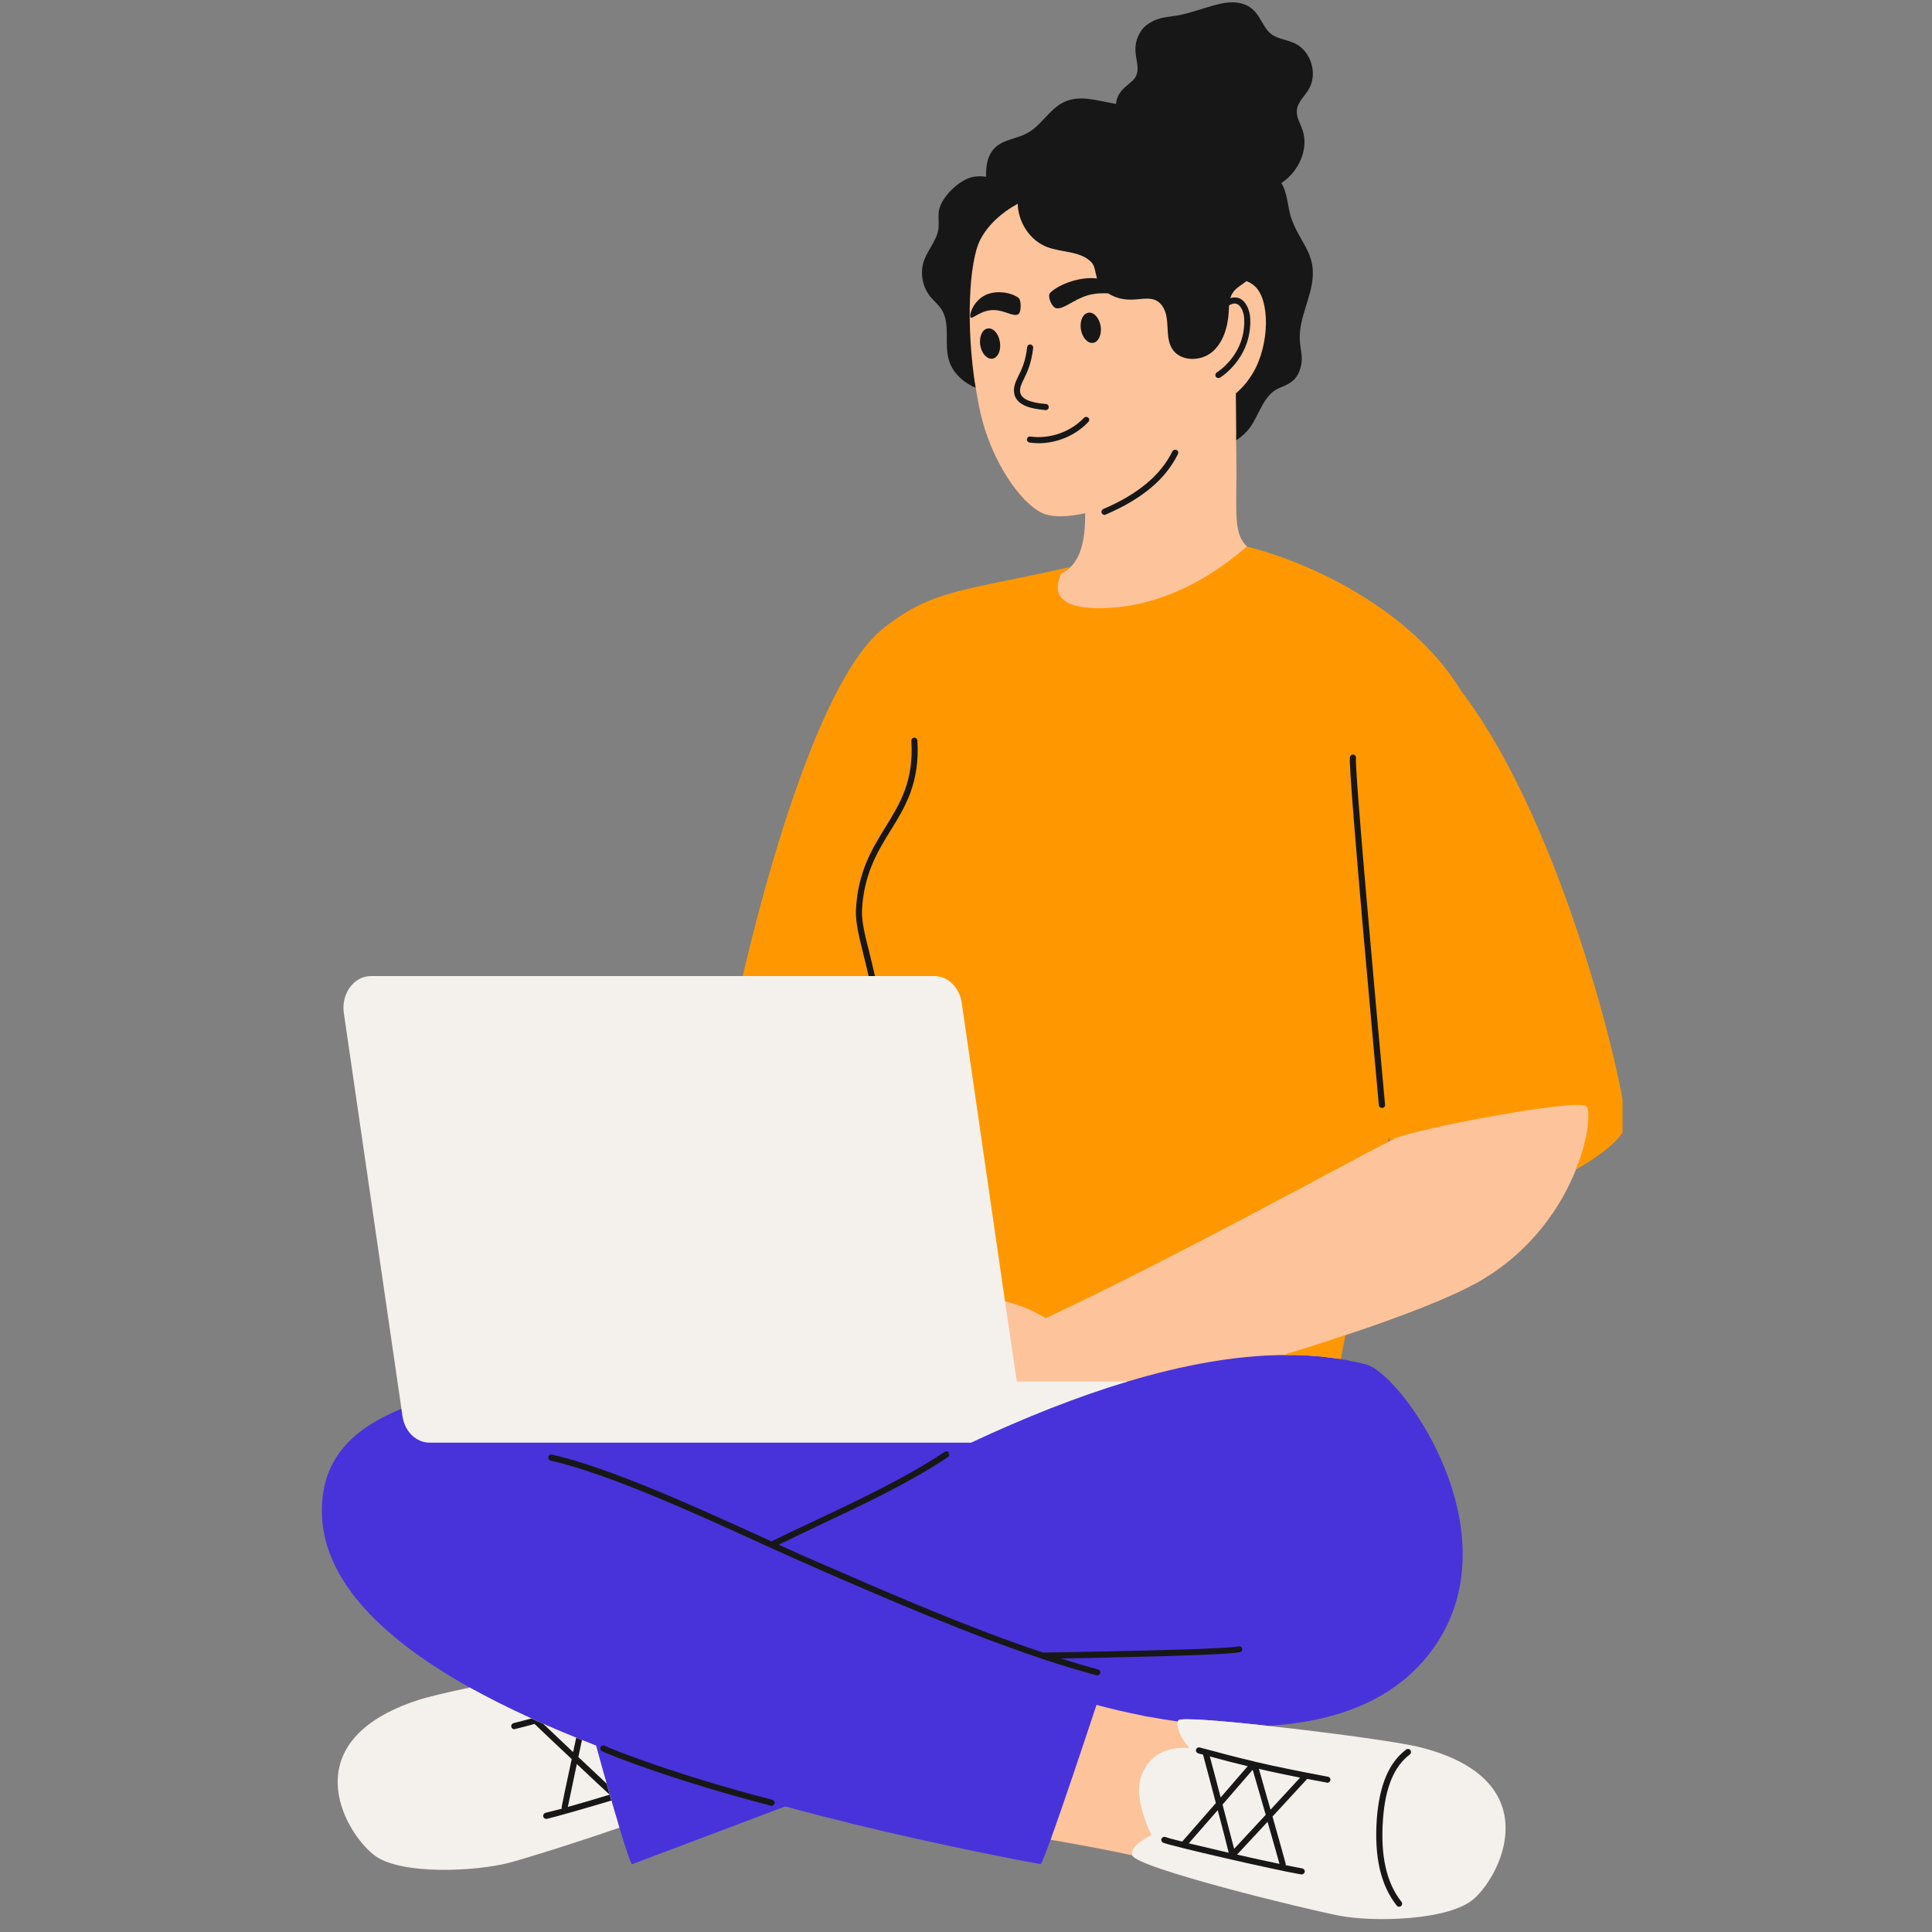
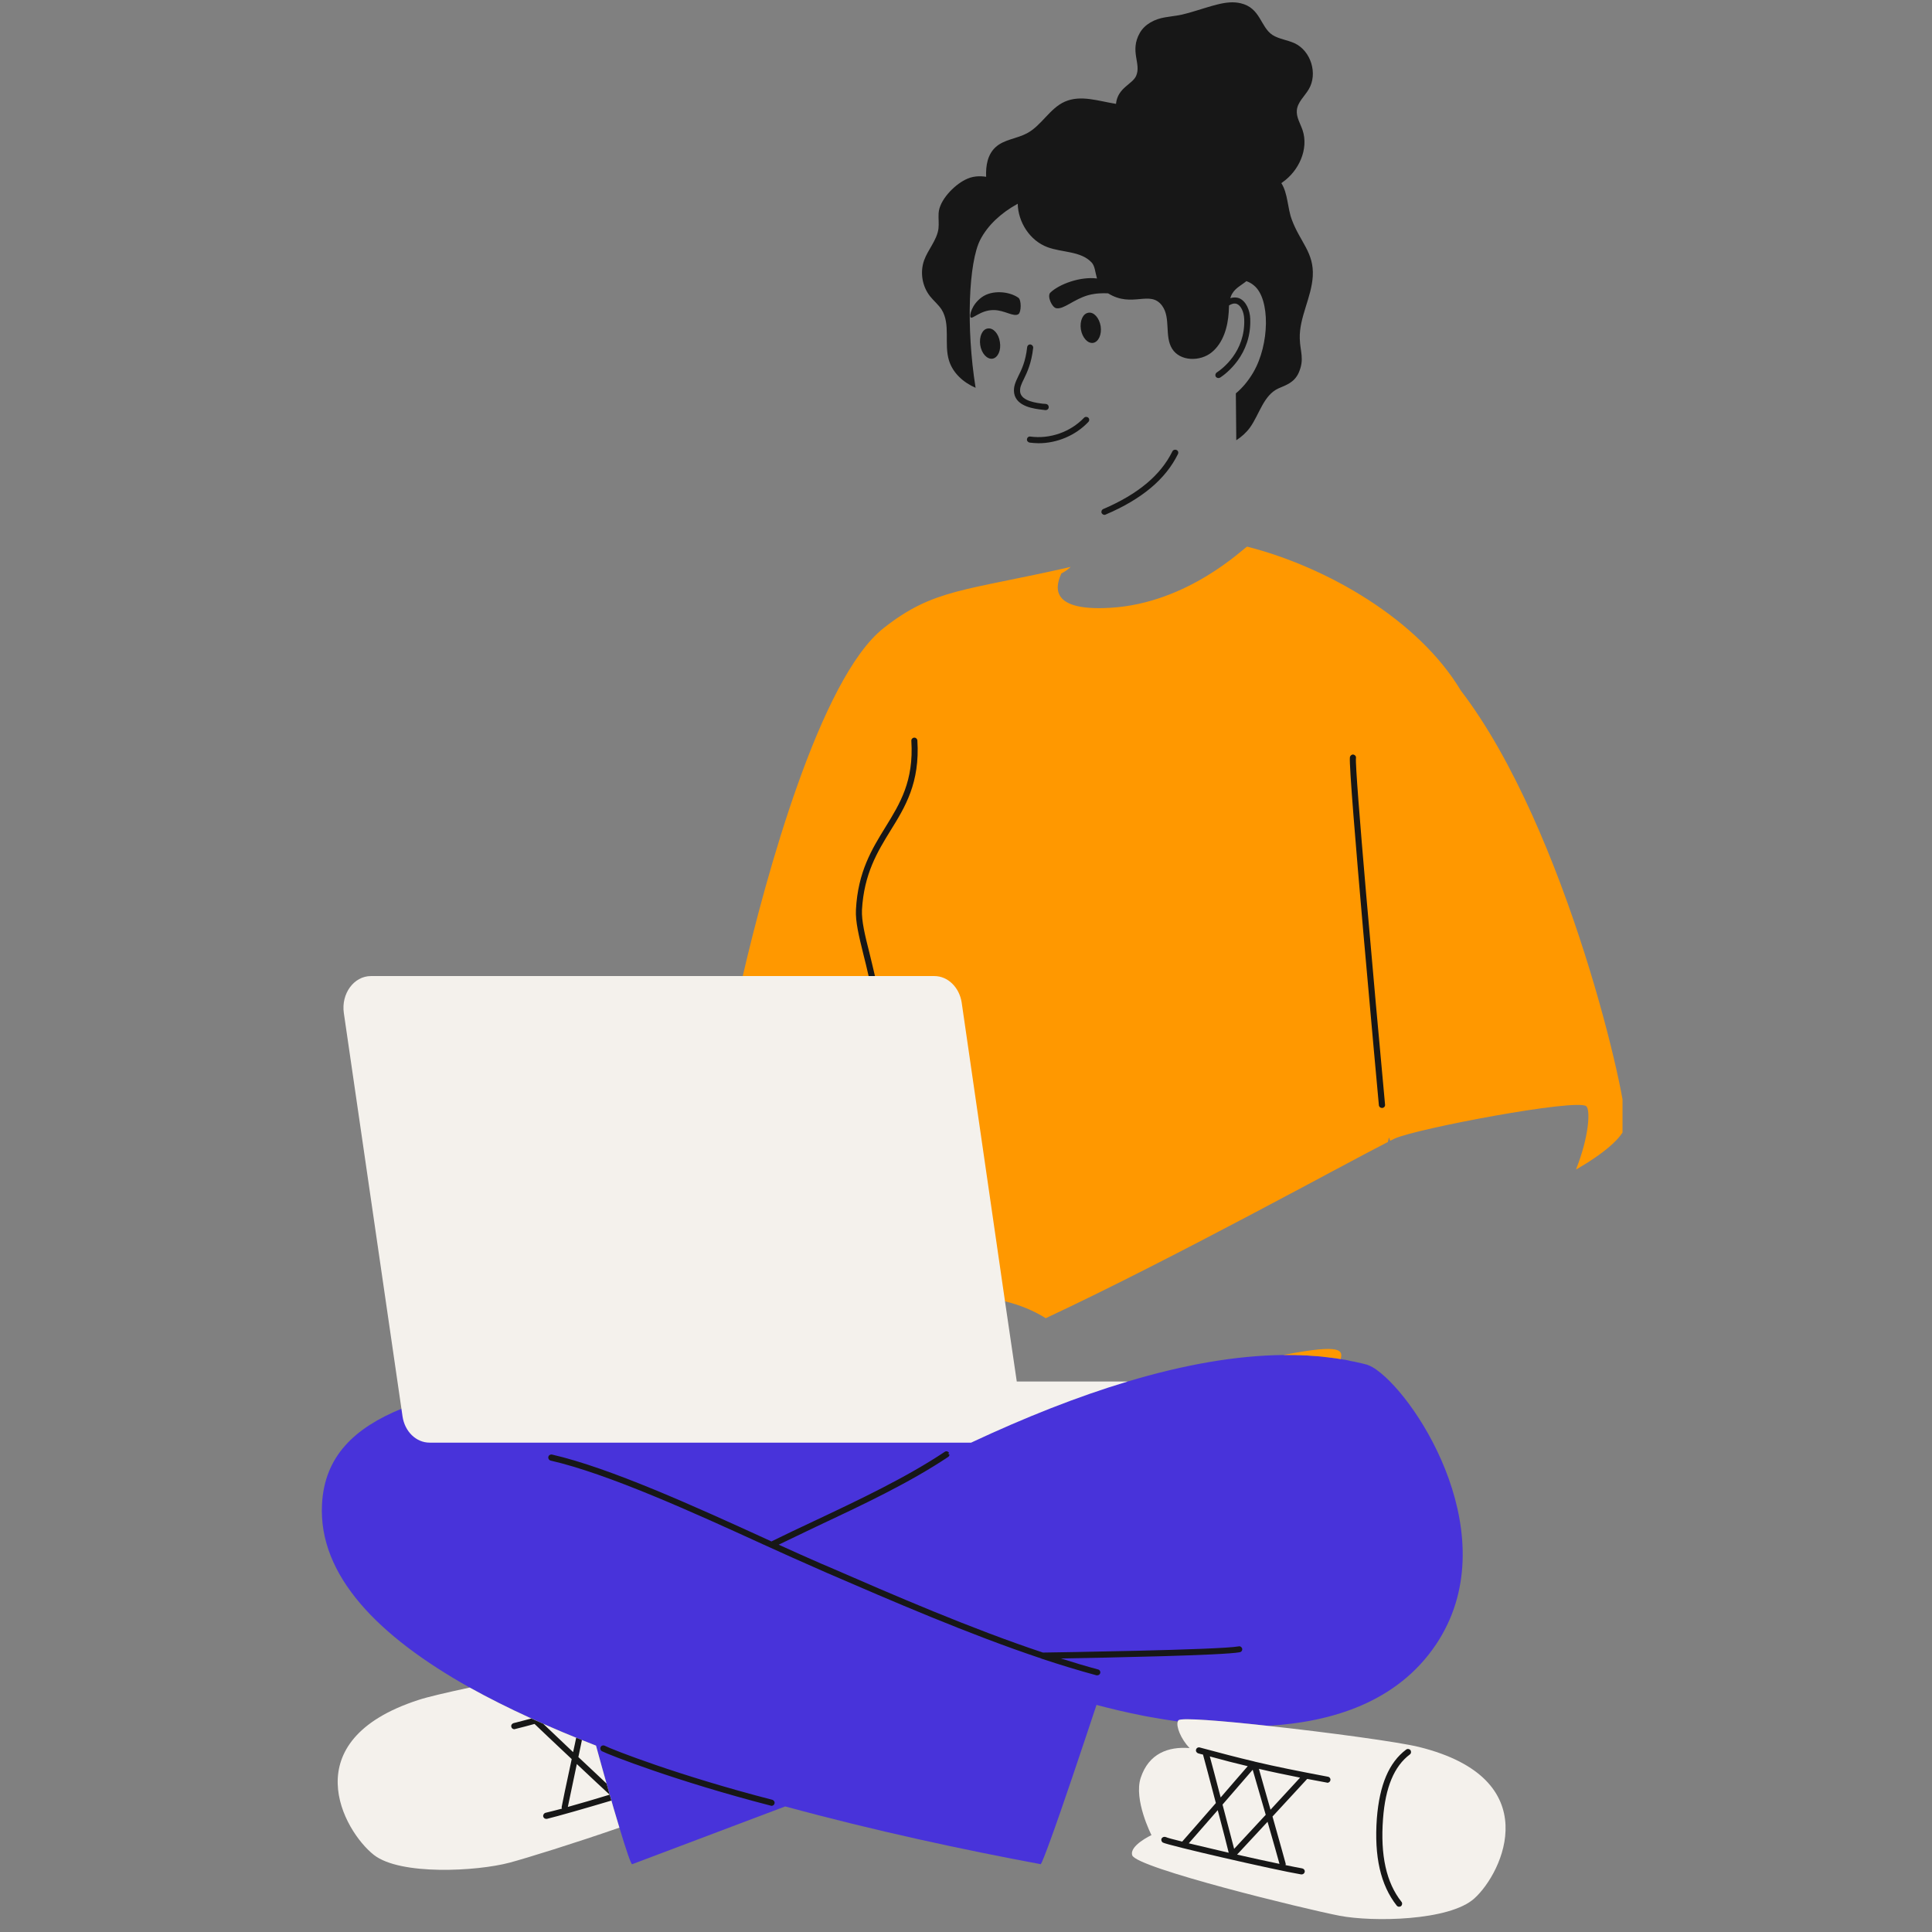
<svg xmlns="http://www.w3.org/2000/svg" width="65" zoomAndPan="magnify" viewBox="0 0 48.75 48.75" height="65" preserveAspectRatio="xMidYMid meet" version="1.0">
  <rect x="0" y="0" width="48.75" height="48.75" fill="#808080" stroke="none" />
  <defs>
    <clipPath id="542f02515b">
      <path d="M 8 0 L 40.941 0 L 40.941 48.5 L 8 48.5 Z M 8 0 " clip-rule="nonzero" />
    </clipPath>
    <clipPath id="91e279b8e9">
      <path d="M 18 13 L 40.941 13 L 40.941 35 L 18 35 Z M 18 13 " clip-rule="nonzero" />
    </clipPath>
    <clipPath id="57e99574b1">
      <path d="M 8 24 L 38 24 L 38 48.5 L 8 48.5 Z M 8 24 " clip-rule="nonzero" />
    </clipPath>
    <clipPath id="b1b066f040">
      <path d="M 12 0 L 36 0 L 36 48.5 L 12 48.5 Z M 12 0 " clip-rule="nonzero" />
    </clipPath>
  </defs>
  <g clip-path="url(#542f02515b)">
-     <path fill="#fdc39b" d="M 36.781 17.48 L 36.773 17.473 C 35.703 15.676 33.363 14.391 31.5 13.902 L 31.473 13.93 L 31.406 13.867 C 31.402 13.863 31.398 13.859 31.391 13.852 C 31.434 13.82 31.461 13.797 31.469 13.793 C 31.133 13.492 31.199 12.945 31.199 11.98 C 31.199 11.66 31.195 11.328 31.191 10.992 C 31.301 10.918 31.391 10.828 31.465 10.727 C 31.539 10.621 31.602 10.5 31.664 10.379 C 31.797 10.117 31.938 9.844 32.219 9.715 C 32.246 9.703 32.273 9.691 32.301 9.68 C 32.461 9.609 32.598 9.551 32.68 9.367 C 32.773 9.148 32.754 9.008 32.73 8.828 C 32.719 8.746 32.703 8.652 32.699 8.547 C 32.691 8.242 32.781 7.949 32.871 7.668 C 32.945 7.43 33.016 7.199 33.027 6.965 C 33.051 6.605 32.918 6.371 32.762 6.102 C 32.676 5.945 32.582 5.781 32.508 5.582 C 32.457 5.449 32.434 5.312 32.406 5.176 C 32.371 4.988 32.34 4.812 32.25 4.672 L 32.199 4.594 L 32.277 4.539 C 32.285 4.535 32.289 4.531 32.297 4.527 C 32.301 4.523 32.305 4.523 32.309 4.52 C 32.715 4.238 32.914 3.719 32.773 3.312 C 32.758 3.27 32.742 3.223 32.723 3.18 C 32.668 3.055 32.613 2.922 32.625 2.773 C 32.641 2.605 32.738 2.477 32.832 2.355 C 32.871 2.301 32.91 2.254 32.941 2.203 C 33.039 2.039 33.059 1.828 32.996 1.625 C 32.93 1.418 32.797 1.258 32.621 1.176 C 32.555 1.145 32.48 1.125 32.402 1.102 C 32.285 1.066 32.168 1.031 32.059 0.961 C 31.918 0.871 31.836 0.73 31.758 0.598 C 31.648 0.41 31.547 0.238 31.281 0.176 C 31.223 0.16 31.164 0.156 31.098 0.156 C 30.883 0.156 30.648 0.227 30.348 0.32 C 30.242 0.352 30.133 0.387 30.012 0.422 C 29.832 0.473 29.73 0.488 29.602 0.504 C 29.547 0.512 29.488 0.52 29.41 0.531 C 29.152 0.574 28.945 0.699 28.848 0.875 C 28.711 1.117 28.742 1.305 28.773 1.492 C 28.801 1.641 28.828 1.793 28.758 1.953 C 28.715 2.055 28.629 2.125 28.539 2.199 C 28.41 2.305 28.277 2.414 28.254 2.621 L 28.254 2.629 L 28.242 2.73 L 28.145 2.715 C 28.047 2.699 27.953 2.68 27.859 2.664 C 27.656 2.621 27.465 2.582 27.281 2.582 C 27.141 2.582 27.02 2.605 26.906 2.656 C 26.727 2.734 26.586 2.887 26.438 3.043 C 26.297 3.195 26.148 3.348 25.961 3.449 C 25.852 3.508 25.73 3.547 25.617 3.582 C 25.457 3.633 25.305 3.68 25.191 3.777 C 25.039 3.918 24.969 4.137 24.977 4.457 L 24.984 4.574 L 24.867 4.559 C 24.816 4.551 24.77 4.547 24.723 4.547 C 24.605 4.547 24.496 4.57 24.398 4.621 C 24.117 4.762 23.797 5.109 23.781 5.387 C 23.777 5.438 23.777 5.488 23.781 5.543 C 23.781 5.621 23.785 5.699 23.773 5.781 C 23.75 5.973 23.656 6.137 23.562 6.293 C 23.504 6.398 23.445 6.5 23.406 6.609 C 23.312 6.875 23.367 7.191 23.543 7.414 C 23.578 7.461 23.617 7.5 23.66 7.543 C 23.723 7.609 23.785 7.676 23.836 7.758 C 23.988 7.996 23.988 8.27 23.988 8.535 C 23.988 8.723 23.988 8.902 24.039 9.066 C 24.113 9.316 24.32 9.535 24.602 9.668 C 24.641 9.926 24.688 10.18 24.742 10.43 C 25.02 11.645 25.75 12.688 26.297 12.945 C 26.543 13.059 26.934 13.051 27.383 12.949 C 27.383 13.059 27.379 13.16 27.375 13.25 C 27.344 13.809 27.203 14.117 27.016 14.305 C 26.953 14.363 26.891 14.41 26.824 14.445 C 26.297 14.562 25.852 14.656 25.453 14.734 C 23.98 15.035 23.305 15.172 22.355 15.922 C 20.66 17.258 19.23 22.941 18.836 24.652 L 18.816 24.727 L 9.359 24.727 C 9.203 24.727 9.055 24.797 8.941 24.926 C 8.801 25.09 8.738 25.32 8.77 25.551 L 10.234 35.609 L 10.164 35.637 C 8.875 36.168 8.277 36.887 8.223 37.961 C 8.141 39.559 9.379 41.086 11.898 42.496 L 12.121 42.621 L 11.871 42.676 C 11.238 42.812 10.781 42.922 10.586 42.984 C 9.43 43.359 8.773 43.93 8.641 44.68 C 8.492 45.516 9.051 46.379 9.496 46.73 C 9.785 46.957 10.395 47.086 11.203 47.086 C 11.785 47.086 12.426 47.016 12.836 46.906 C 13.227 46.801 14.438 46.426 15.598 46.027 L 15.691 45.992 L 15.719 46.09 C 15.883 46.621 15.957 46.836 15.992 46.922 L 19.809 45.48 L 19.84 45.488 C 21.801 46.023 23.945 46.508 26.211 46.93 C 26.238 46.863 26.297 46.719 26.418 46.387 L 26.445 46.312 L 26.523 46.328 C 26.531 46.328 26.535 46.328 26.543 46.328 C 26.531 46.359 26.52 46.391 26.508 46.422 C 27.145 46.531 27.73 46.641 28.266 46.75 C 28.371 46.773 28.473 46.793 28.57 46.816 C 28.559 46.781 28.562 46.75 28.57 46.715 L 28.594 46.723 L 28.641 46.723 L 28.66 46.773 C 28.867 47.059 32.754 48.039 33.816 48.242 C 34.094 48.297 34.484 48.328 34.895 48.328 C 35.715 48.328 36.734 48.195 37.137 47.832 C 37.555 47.453 38.051 46.551 37.844 45.73 C 37.66 44.992 36.965 44.469 35.785 44.176 C 35.332 44.062 33.586 43.82 31.969 43.641 L 31.973 43.449 C 33.922 43.344 35.328 42.668 36.152 41.441 C 37.949 38.766 35.633 35.324 34.68 34.645 C 34.652 34.625 34.625 34.605 34.598 34.59 L 34.586 34.586 C 34.562 34.57 34.539 34.559 34.52 34.547 L 34.508 34.543 C 34.488 34.535 34.469 34.531 34.449 34.523 C 34.438 34.52 34.375 34.504 34.375 34.504 C 34.316 34.492 34.262 34.477 34.203 34.465 C 34.176 34.457 34.148 34.453 34.121 34.445 L 34.07 34.438 C 34.031 34.43 33.992 34.422 33.949 34.414 C 33.918 34.406 33.887 34.402 33.852 34.395 L 33.715 34.375 L 33.734 34.277 C 33.773 34.09 33.809 33.906 33.844 33.727 C 33.879 33.715 33.914 33.703 33.949 33.691 C 35.348 33.227 36.586 32.75 37.289 32.355 C 38.641 31.59 39.391 30.449 39.766 29.512 C 39.785 29.461 39.801 29.414 39.82 29.367 C 40.445 29 40.875 28.621 40.922 28.387 C 41.016 27.926 39.422 20.93 36.781 17.48 Z M 28.992 43.32 C 28.953 43.316 28.91 43.309 28.867 43.297 C 28.867 43.297 28.863 43.297 28.863 43.297 L 28.883 43.203 C 28.926 43.211 28.969 43.219 29.008 43.227 Z M 35.164 28.742 C 35.141 28.754 35.109 28.77 35.078 28.785 C 35.059 28.797 35.039 28.805 35.02 28.816 C 34.984 28.832 34.945 28.852 34.906 28.875 L 35.031 28.359 Z M 35.164 28.742 " fill-opacity="1" fill-rule="nonzero" />
-   </g>
+     </g>
  <path fill="#4833da" d="M 36.234 41.496 C 35.258 42.949 33.609 43.457 31.98 43.547 C 30.809 43.418 29.816 43.34 29.738 43.406 C 29.73 43.414 29.723 43.426 29.719 43.438 C 29.465 43.402 29.223 43.363 28.992 43.32 C 28.949 43.312 28.906 43.305 28.867 43.297 C 28.387 43.203 27.977 43.102 27.668 43.02 C 27.301 44.125 26.809 45.598 26.508 46.422 C 26.383 46.766 26.293 46.996 26.262 47.039 C 24.328 46.68 22.07 46.195 19.812 45.582 L 15.953 47.039 C 15.926 47.059 15.797 46.672 15.629 46.117 C 15.449 45.527 15.23 44.746 15.039 44.047 C 13.879 43.598 12.801 43.109 11.852 42.582 C 9.551 41.293 8.031 39.758 8.125 37.957 C 8.188 36.746 8.941 36.035 10.129 35.547 C 10.129 35.547 27.191 35.238 28.457 34.859 C 29.852 34.441 31.172 34.203 32.383 34.191 C 32.418 34.191 32.449 34.191 32.48 34.191 C 32.516 34.191 32.551 34.191 32.586 34.191 C 32.645 34.191 32.703 34.191 32.762 34.195 C 32.801 34.195 32.844 34.195 32.883 34.199 C 32.934 34.199 32.988 34.203 33.039 34.207 C 33.082 34.211 33.121 34.211 33.164 34.215 C 33.215 34.219 33.262 34.223 33.312 34.227 C 33.355 34.23 33.395 34.234 33.438 34.242 C 33.484 34.246 33.531 34.25 33.578 34.258 C 33.621 34.262 33.664 34.27 33.707 34.273 C 33.746 34.281 33.789 34.289 33.832 34.293 C 33.836 34.297 33.84 34.297 33.844 34.297 C 33.887 34.305 33.93 34.309 33.969 34.316 C 34.016 34.328 34.062 34.336 34.109 34.348 C 34.148 34.355 34.188 34.359 34.227 34.371 C 34.285 34.383 34.34 34.398 34.398 34.41 C 34.422 34.418 34.449 34.422 34.473 34.43 C 34.477 34.43 34.477 34.43 34.48 34.43 C 34.5 34.438 34.523 34.445 34.547 34.457 C 34.551 34.457 34.555 34.457 34.559 34.461 C 34.582 34.473 34.609 34.484 34.637 34.5 C 34.641 34.504 34.645 34.504 34.648 34.508 C 34.676 34.523 34.707 34.543 34.738 34.566 C 34.738 34.566 34.738 34.566 34.742 34.57 C 35.805 35.328 38.023 38.828 36.234 41.496 Z M 36.234 41.496 " fill-opacity="1" fill-rule="nonzero" />
  <g clip-path="url(#91e279b8e9)">
-     <path fill="#ff9800" d="M 32.383 34.191 C 32.914 34.027 33.441 33.859 33.949 33.691 C 33.91 33.891 33.871 34.09 33.832 34.293 C 33.789 34.289 33.746 34.281 33.707 34.273 C 33.664 34.27 33.621 34.262 33.578 34.258 C 33.531 34.25 33.484 34.246 33.438 34.242 C 33.395 34.234 33.355 34.23 33.312 34.227 C 33.262 34.223 33.215 34.219 33.164 34.215 C 33.121 34.211 33.082 34.211 33.039 34.207 C 32.988 34.203 32.934 34.199 32.883 34.199 C 32.844 34.195 32.801 34.195 32.762 34.195 C 32.703 34.191 32.645 34.191 32.586 34.191 C 32.551 34.191 32.516 34.191 32.48 34.191 C 32.449 34.191 32.418 34.191 32.383 34.191 Z M 36.859 17.422 C 35.793 15.641 33.492 14.309 31.469 13.793 C 31.391 13.82 29.988 15.219 28.023 15.336 C 26.352 15.438 26.688 14.691 26.781 14.469 C 26.863 14.43 26.941 14.375 27.016 14.305 C 24.328 14.918 23.555 14.855 22.297 15.848 C 20.691 17.109 19.312 22.164 18.742 24.629 L 25.359 32.836 C 25.727 32.926 26.074 33.066 26.387 33.262 C 29.621 31.75 33.941 29.363 35.02 28.816 C 35.027 28.777 35.039 28.738 35.047 28.699 C 35.059 28.727 35.066 28.758 35.078 28.785 C 35.121 28.762 35.16 28.746 35.191 28.73 C 35.73 28.48 39.793 27.711 40.027 27.914 C 40.133 28.008 40.098 28.676 39.766 29.512 C 40.449 29.121 40.957 28.699 41.016 28.406 C 41.113 27.922 39.543 20.926 36.859 17.422 Z M 36.859 17.422 " fill-opacity="1" fill-rule="nonzero" />
+     <path fill="#ff9800" d="M 32.383 34.191 C 33.91 33.891 33.871 34.09 33.832 34.293 C 33.789 34.289 33.746 34.281 33.707 34.273 C 33.664 34.27 33.621 34.262 33.578 34.258 C 33.531 34.25 33.484 34.246 33.438 34.242 C 33.395 34.234 33.355 34.23 33.312 34.227 C 33.262 34.223 33.215 34.219 33.164 34.215 C 33.121 34.211 33.082 34.211 33.039 34.207 C 32.988 34.203 32.934 34.199 32.883 34.199 C 32.844 34.195 32.801 34.195 32.762 34.195 C 32.703 34.191 32.645 34.191 32.586 34.191 C 32.551 34.191 32.516 34.191 32.48 34.191 C 32.449 34.191 32.418 34.191 32.383 34.191 Z M 36.859 17.422 C 35.793 15.641 33.492 14.309 31.469 13.793 C 31.391 13.82 29.988 15.219 28.023 15.336 C 26.352 15.438 26.688 14.691 26.781 14.469 C 26.863 14.43 26.941 14.375 27.016 14.305 C 24.328 14.918 23.555 14.855 22.297 15.848 C 20.691 17.109 19.312 22.164 18.742 24.629 L 25.359 32.836 C 25.727 32.926 26.074 33.066 26.387 33.262 C 29.621 31.75 33.941 29.363 35.02 28.816 C 35.027 28.777 35.039 28.738 35.047 28.699 C 35.059 28.727 35.066 28.758 35.078 28.785 C 35.121 28.762 35.16 28.746 35.191 28.73 C 35.73 28.48 39.793 27.711 40.027 27.914 C 40.133 28.008 40.098 28.676 39.766 29.512 C 40.449 29.121 40.957 28.699 41.016 28.406 C 41.113 27.922 39.543 20.926 36.859 17.422 Z M 36.859 17.422 " fill-opacity="1" fill-rule="nonzero" />
  </g>
  <g clip-path="url(#57e99574b1)">
    <path fill="#f4f1ec" d="M 15.039 44.047 C 15.23 44.746 15.449 45.527 15.629 46.117 C 14.492 46.512 13.281 46.887 12.859 47 C 12.039 47.219 10.102 47.328 9.434 46.805 C 8.668 46.203 7.391 43.922 10.559 42.895 C 10.77 42.824 11.25 42.711 11.852 42.582 C 12.801 43.109 13.879 43.598 15.039 44.047 Z M 35.809 44.082 C 35.332 43.961 33.508 43.711 31.98 43.547 C 30.809 43.418 29.816 43.34 29.738 43.406 C 29.73 43.414 29.723 43.426 29.719 43.438 C 29.672 43.559 29.793 43.875 30.016 44.109 C 29.477 44.066 28.988 44.246 28.785 44.855 C 28.598 45.41 29.055 46.305 29.055 46.305 C 29.055 46.305 28.488 46.57 28.57 46.816 C 28.688 47.137 32.93 48.172 33.801 48.34 C 34.633 48.5 36.574 48.473 37.203 47.902 C 37.926 47.25 39.039 44.883 35.809 44.082 Z M 25.359 32.836 L 24.266 25.297 C 24.207 24.914 23.918 24.629 23.578 24.629 L 9.359 24.629 C 8.93 24.629 8.605 25.074 8.676 25.562 L 10.129 35.547 L 10.156 35.734 C 10.211 36.121 10.5 36.402 10.84 36.402 L 24.504 36.402 C 25.863 35.766 27.191 35.238 28.457 34.859 L 25.656 34.859 Z M 25.359 32.836 " fill-opacity="1" fill-rule="nonzero" />
  </g>
  <g clip-path="url(#b1b066f040)">
    <path fill="#171717" d="M 23.469 7.477 C 23.27 7.227 23.211 6.875 23.316 6.574 C 23.414 6.297 23.641 6.062 23.68 5.77 C 23.695 5.641 23.676 5.508 23.684 5.379 C 23.703 5.055 24.066 4.68 24.355 4.535 C 24.527 4.445 24.711 4.434 24.883 4.461 C 24.871 4.172 24.922 3.891 25.129 3.707 C 25.344 3.516 25.66 3.5 25.914 3.363 C 26.281 3.168 26.488 2.734 26.867 2.566 C 27.27 2.387 27.719 2.551 28.16 2.621 C 28.16 2.617 28.16 2.617 28.16 2.617 C 28.203 2.211 28.578 2.125 28.668 1.914 C 28.805 1.605 28.496 1.297 28.762 0.828 C 28.891 0.605 29.141 0.48 29.395 0.438 C 29.652 0.395 29.738 0.398 29.984 0.328 C 30.562 0.164 30.938 -0.004 31.305 0.082 C 31.809 0.199 31.801 0.68 32.109 0.883 C 32.277 0.988 32.484 1.008 32.664 1.09 C 33.078 1.281 33.258 1.859 33.023 2.254 C 32.918 2.43 32.742 2.578 32.723 2.781 C 32.707 2.957 32.809 3.113 32.867 3.281 C 33.027 3.758 32.777 4.309 32.363 4.598 C 32.355 4.605 32.34 4.613 32.332 4.621 C 32.5 4.883 32.484 5.246 32.598 5.547 C 32.805 6.105 33.16 6.375 33.125 6.969 C 33.094 7.508 32.781 8.008 32.797 8.543 C 32.805 8.875 32.922 9.059 32.77 9.406 C 32.656 9.656 32.453 9.715 32.258 9.801 C 31.883 9.973 31.781 10.449 31.543 10.785 C 31.449 10.914 31.328 11.023 31.195 11.109 C 31.191 10.719 31.188 10.32 31.184 9.926 C 31.34 9.797 31.492 9.621 31.621 9.402 C 32.039 8.691 32.055 7.539 31.641 7.203 C 31.582 7.152 31.516 7.117 31.449 7.094 C 31.441 7.102 31.43 7.109 31.422 7.117 C 31.309 7.203 31.176 7.273 31.102 7.395 C 31.074 7.434 31.059 7.477 31.043 7.523 C 31.133 7.496 31.207 7.504 31.262 7.523 C 31.445 7.594 31.539 7.836 31.547 8.039 C 31.586 8.957 30.922 9.441 30.789 9.527 C 30.773 9.535 30.762 9.539 30.746 9.539 C 30.719 9.539 30.695 9.527 30.68 9.508 C 30.656 9.469 30.668 9.422 30.703 9.398 C 30.824 9.32 31.43 8.883 31.395 8.047 C 31.387 7.863 31.309 7.707 31.207 7.668 C 31.141 7.645 31.074 7.668 31.012 7.707 C 31.008 7.766 31.008 7.82 31.004 7.879 C 30.98 8.254 30.867 8.652 30.574 8.891 C 30.281 9.129 29.773 9.121 29.574 8.797 C 29.379 8.48 29.547 8.02 29.324 7.715 C 29.023 7.305 28.57 7.781 27.961 7.402 C 27.82 7.395 27.645 7.398 27.457 7.449 C 27.086 7.555 26.844 7.812 26.652 7.777 C 26.543 7.758 26.414 7.469 26.504 7.383 C 26.734 7.164 27.266 6.973 27.68 7.027 C 27.633 6.863 27.629 6.711 27.543 6.621 C 27.27 6.332 26.805 6.375 26.434 6.238 C 25.988 6.074 25.691 5.609 25.68 5.141 C 25.262 5.371 24.926 5.68 24.734 6.051 C 24.445 6.617 24.371 8.246 24.617 9.785 C 24.309 9.652 24.043 9.414 23.945 9.094 C 23.816 8.676 23.992 8.18 23.758 7.809 C 23.676 7.684 23.559 7.59 23.469 7.477 Z M 15.305 45.004 C 15.344 45.148 15.387 45.293 15.426 45.434 C 14.758 45.633 14.09 45.824 13.801 45.895 C 13.793 45.895 13.789 45.895 13.781 45.895 C 13.746 45.895 13.715 45.871 13.707 45.836 C 13.699 45.797 13.723 45.754 13.766 45.742 C 13.871 45.719 14.012 45.68 14.18 45.637 C 14.172 45.625 14.172 45.609 14.172 45.598 C 14.176 45.559 14.297 44.984 14.426 44.387 C 14 43.988 13.582 43.59 13.488 43.5 C 13.332 43.543 13.172 43.586 12.996 43.629 C 12.988 43.633 12.984 43.633 12.977 43.633 C 12.941 43.633 12.91 43.609 12.902 43.574 C 12.891 43.531 12.918 43.492 12.957 43.48 C 13.117 43.438 13.266 43.402 13.406 43.363 C 13.508 43.41 13.605 43.453 13.707 43.496 C 13.867 43.648 14.16 43.926 14.461 44.211 C 14.488 44.086 14.516 43.965 14.539 43.848 C 14.586 43.867 14.637 43.887 14.684 43.906 C 14.656 44.043 14.625 44.191 14.594 44.336 C 14.863 44.59 15.129 44.836 15.305 45.004 Z M 15.383 45.285 C 15.273 45.188 14.926 44.859 14.555 44.512 C 14.449 45.016 14.352 45.484 14.328 45.594 C 14.641 45.508 15.012 45.398 15.383 45.285 Z M 21.918 24.629 L 22.078 24.629 C 22.031 24.418 21.98 24.223 21.938 24.043 C 21.824 23.594 21.738 23.238 21.75 22.961 C 21.801 22.047 22.141 21.492 22.473 20.953 C 22.84 20.363 23.215 19.75 23.148 18.684 C 23.145 18.645 23.109 18.609 23.066 18.613 C 23.023 18.617 22.992 18.652 22.996 18.695 C 23.059 19.711 22.711 20.273 22.34 20.875 C 22 21.426 21.648 22 21.598 22.953 C 21.582 23.254 21.672 23.617 21.785 24.078 C 21.828 24.25 21.875 24.434 21.918 24.629 Z M 26.309 10.34 C 26.336 10.344 26.359 10.344 26.371 10.348 C 26.379 10.348 26.383 10.348 26.387 10.348 C 26.422 10.348 26.457 10.324 26.461 10.285 C 26.469 10.242 26.441 10.203 26.402 10.195 C 26.383 10.191 26.355 10.188 26.324 10.188 C 26.16 10.168 25.781 10.125 25.742 9.898 C 25.727 9.785 25.77 9.695 25.836 9.562 C 25.918 9.395 26.027 9.164 26.07 8.777 C 26.074 8.734 26.043 8.699 26 8.691 C 25.957 8.688 25.922 8.719 25.918 8.762 C 25.879 9.121 25.777 9.328 25.695 9.492 C 25.625 9.637 25.566 9.762 25.59 9.922 C 25.648 10.266 26.109 10.316 26.309 10.34 Z M 29.582 11.391 C 29.285 11.992 28.715 12.469 27.84 12.844 C 27.801 12.859 27.781 12.906 27.797 12.945 C 27.812 12.973 27.84 12.992 27.871 12.992 C 27.879 12.992 27.891 12.988 27.898 12.984 C 28.812 12.594 29.41 12.094 29.723 11.457 C 29.742 11.418 29.727 11.371 29.688 11.355 C 29.648 11.336 29.602 11.352 29.582 11.391 Z M 27.582 8.652 C 27.719 8.629 27.805 8.441 27.773 8.23 C 27.738 8.023 27.602 7.867 27.465 7.891 C 27.324 7.91 27.242 8.098 27.273 8.309 C 27.309 8.52 27.445 8.672 27.582 8.652 Z M 25.699 7.926 C 25.77 7.879 25.777 7.566 25.695 7.512 C 25.469 7.352 25.035 7.309 24.773 7.5 C 24.512 7.691 24.457 7.969 24.492 8.008 C 24.539 8.062 24.746 7.82 25.074 7.824 C 25.348 7.824 25.578 8.008 25.699 7.926 Z M 24.922 8.289 C 24.785 8.309 24.703 8.496 24.734 8.707 C 24.766 8.918 24.906 9.07 25.043 9.051 C 25.18 9.027 25.266 8.84 25.23 8.629 C 25.199 8.418 25.062 8.266 24.922 8.289 Z M 34.871 27.957 C 34.875 27.957 34.875 27.957 34.879 27.957 C 34.922 27.953 34.953 27.918 34.949 27.875 C 34.68 24.969 34.18 19.406 34.215 19.125 C 34.223 19.086 34.191 19.047 34.148 19.039 C 34.109 19.035 34.07 19.066 34.062 19.105 C 34.016 19.473 34.762 27.543 34.793 27.887 C 34.797 27.93 34.832 27.957 34.871 27.957 Z M 19.488 45.414 C 17.125 44.805 15.43 44.141 15.262 44.051 C 15.223 44.031 15.176 44.043 15.156 44.082 C 15.137 44.121 15.152 44.168 15.188 44.188 C 15.359 44.277 17.074 44.949 19.449 45.562 C 19.453 45.566 19.461 45.566 19.469 45.566 C 19.504 45.566 19.535 45.543 19.543 45.508 C 19.555 45.469 19.527 45.426 19.488 45.414 Z M 27.707 42.125 C 27.402 42.043 27.086 41.949 26.77 41.848 C 27.926 41.828 30.859 41.77 31.281 41.691 C 31.324 41.684 31.352 41.645 31.344 41.602 C 31.336 41.562 31.293 41.531 31.254 41.543 C 30.766 41.633 26.598 41.695 26.316 41.699 C 24.5 41.094 22.551 40.25 20.918 39.539 L 20.715 39.453 C 20.398 39.316 20.035 39.152 19.648 38.977 C 19.953 38.828 20.27 38.68 20.594 38.523 C 21.75 37.98 22.945 37.418 23.926 36.762 C 23.945 36.75 23.957 36.727 23.957 36.703 C 23.945 36.695 23.934 36.688 23.918 36.68 C 23.93 36.676 23.941 36.672 23.949 36.664 C 23.949 36.664 23.949 36.66 23.945 36.656 C 23.922 36.621 23.875 36.609 23.84 36.633 C 22.867 37.281 21.68 37.844 20.527 38.387 C 20.16 38.559 19.805 38.727 19.465 38.895 C 19.414 38.871 19.363 38.848 19.312 38.824 C 17.566 38.027 15.398 37.039 13.93 36.703 C 13.887 36.695 13.844 36.719 13.836 36.762 C 13.828 36.805 13.852 36.844 13.895 36.855 C 15.348 37.188 17.512 38.172 19.246 38.965 C 19.762 39.199 20.246 39.418 20.652 39.594 L 20.855 39.684 C 22.492 40.391 24.445 41.238 26.273 41.848 C 26.273 41.848 26.273 41.852 26.277 41.852 C 26.75 42.008 27.219 42.152 27.668 42.273 C 27.672 42.273 27.68 42.273 27.688 42.273 C 27.719 42.273 27.75 42.254 27.762 42.219 C 27.773 42.176 27.746 42.133 27.707 42.125 Z M 25.98 11.168 C 26.055 11.176 26.129 11.184 26.207 11.184 C 26.672 11.184 27.141 10.988 27.461 10.648 C 27.492 10.617 27.492 10.57 27.461 10.539 C 27.43 10.512 27.379 10.512 27.352 10.543 C 27.008 10.902 26.492 11.082 26 11.016 C 25.957 11.008 25.918 11.039 25.914 11.082 C 25.906 11.121 25.938 11.16 25.98 11.168 Z M 33.57 44.922 C 33.562 44.957 33.531 44.984 33.496 44.984 C 33.492 44.984 33.484 44.984 33.48 44.98 C 33.305 44.949 33.141 44.918 32.984 44.887 C 32.895 44.984 32.504 45.406 32.109 45.836 C 32.273 46.422 32.434 46.988 32.441 47.023 C 32.445 47.039 32.441 47.051 32.438 47.062 C 32.605 47.098 32.75 47.125 32.859 47.145 C 32.898 47.152 32.93 47.191 32.922 47.234 C 32.914 47.27 32.883 47.297 32.844 47.297 C 32.84 47.297 32.836 47.297 32.832 47.297 C 32.16 47.184 29.449 46.559 29.34 46.492 C 29.305 46.469 29.293 46.422 29.312 46.387 C 29.336 46.352 29.379 46.34 29.418 46.355 C 29.449 46.371 29.605 46.414 29.832 46.469 C 29.836 46.465 29.836 46.457 29.844 46.453 C 29.863 46.43 30.27 45.969 30.68 45.496 C 30.531 44.934 30.387 44.379 30.355 44.273 C 30.316 44.266 30.277 44.254 30.234 44.242 C 30.195 44.23 30.168 44.188 30.18 44.148 C 30.191 44.105 30.234 44.082 30.273 44.094 C 30.809 44.238 31.227 44.348 31.641 44.445 C 31.645 44.445 31.648 44.449 31.652 44.449 C 31.652 44.449 31.656 44.449 31.66 44.449 C 31.664 44.453 31.664 44.453 31.668 44.453 C 32.215 44.582 32.75 44.688 33.508 44.832 C 33.551 44.84 33.578 44.879 33.57 44.922 Z M 30.801 45.355 C 31.082 45.027 31.352 44.719 31.484 44.566 C 31.188 44.496 30.883 44.418 30.527 44.32 C 30.578 44.508 30.688 44.918 30.801 45.355 Z M 31.004 46.75 C 30.969 46.598 30.852 46.152 30.727 45.676 C 30.41 46.039 30.109 46.383 29.996 46.512 C 30.281 46.578 30.637 46.664 31.004 46.75 Z M 31.141 46.652 C 31.273 46.508 31.602 46.156 31.938 45.793 C 31.801 45.324 31.668 44.859 31.609 44.656 C 31.473 44.816 31.164 45.172 30.848 45.535 C 30.969 45.992 31.086 46.441 31.141 46.652 Z M 31.984 45.969 C 31.641 46.34 31.312 46.691 31.215 46.797 C 31.59 46.883 31.969 46.965 32.285 47.031 C 32.258 46.922 32.125 46.465 31.984 45.969 Z M 32.805 44.855 C 32.422 44.777 32.09 44.711 31.766 44.633 C 31.82 44.832 31.938 45.238 32.059 45.664 C 32.371 45.324 32.668 45.004 32.805 44.855 Z M 35.59 44.16 C 35.562 44.129 35.516 44.121 35.48 44.148 C 35.047 44.473 34.809 45.039 34.742 45.883 C 34.672 46.848 34.836 47.566 35.242 48.082 C 35.258 48.102 35.281 48.113 35.305 48.113 C 35.32 48.113 35.336 48.105 35.352 48.098 C 35.383 48.07 35.391 48.02 35.363 47.988 C 34.98 47.504 34.828 46.816 34.898 45.891 C 34.957 45.098 35.18 44.566 35.574 44.27 C 35.609 44.246 35.613 44.195 35.59 44.16 Z M 35.59 44.16 " fill-opacity="1" fill-rule="nonzero" />
  </g>
</svg>